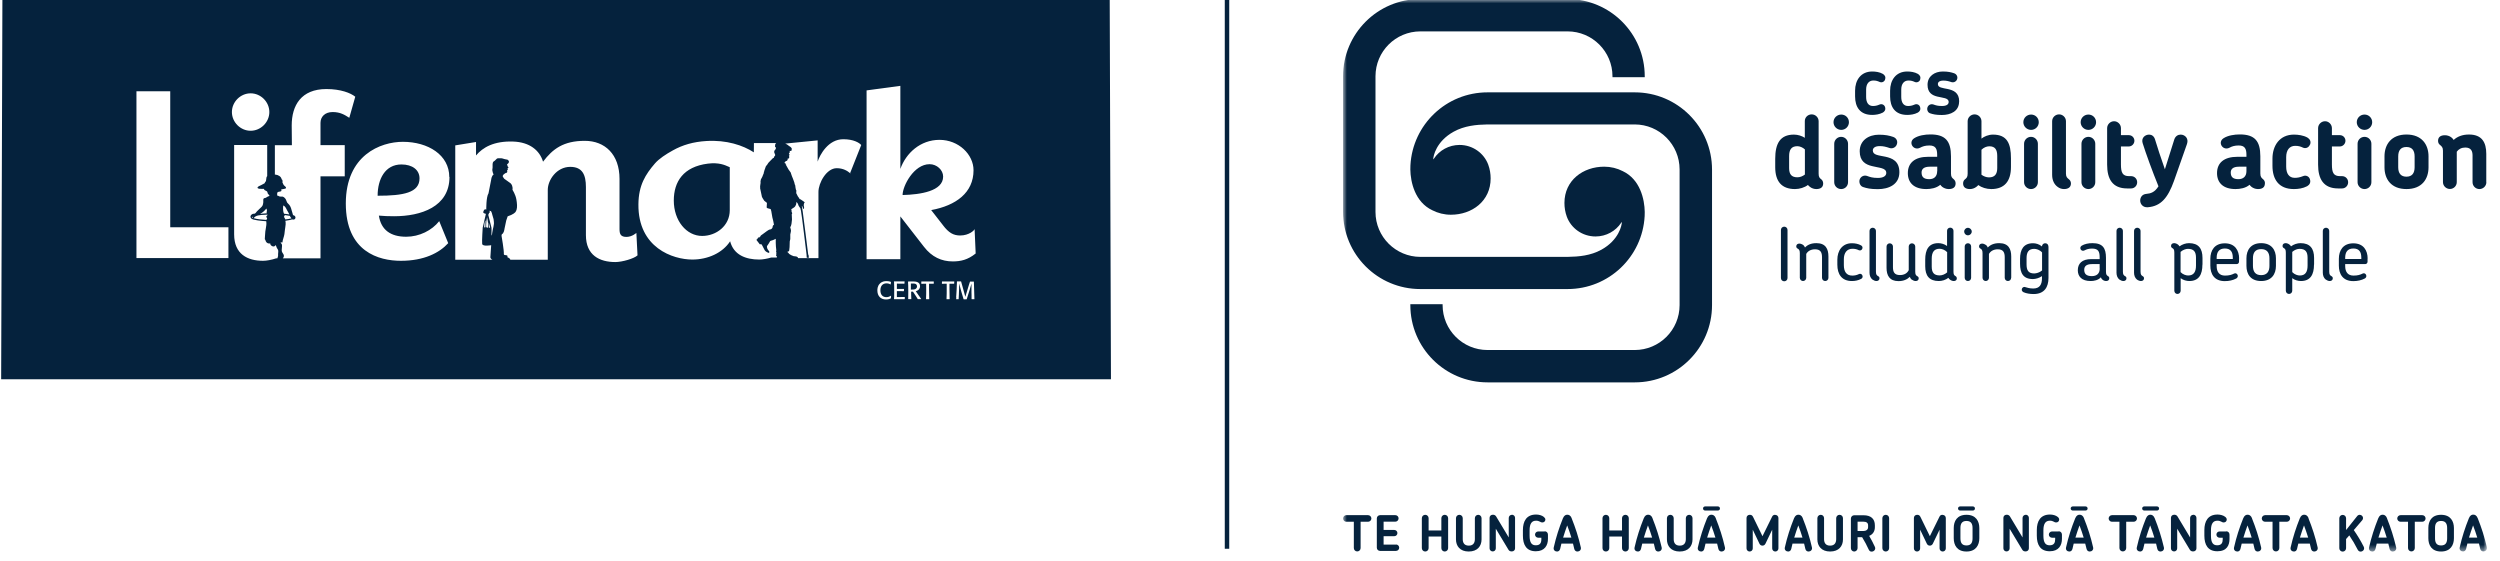
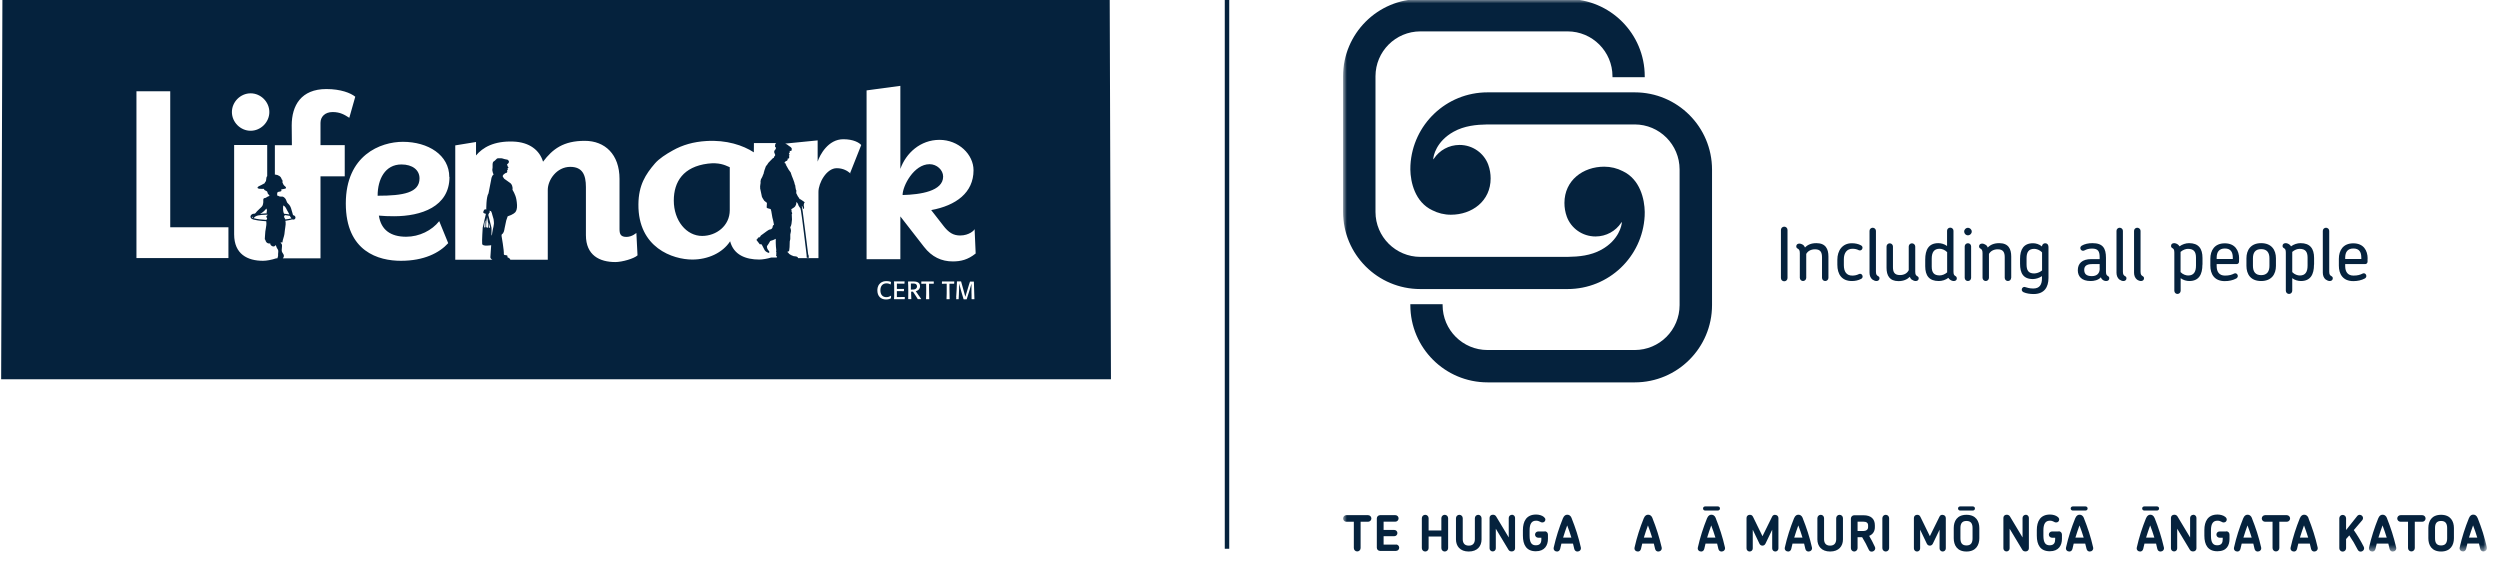
<svg xmlns="http://www.w3.org/2000/svg" width="374" height="84" viewBox="0 0 374 84" fill="none">
  <g clip-path="url(#clip0_4416_22603)">
    <mask id="mask0_4416_22603" style="mask-type:luminance" maskUnits="userSpaceOnUse" x="200" y="-1" width="184" height="87">
      <path d="M383.453 -0.145H200.933V85.362H383.453V-0.145Z" fill="white" />
    </mask>
    <g mask="url(#mask0_4416_22603)">
      <path d="M256.12 45.643C256.12 52.03 250.947 57.203 244.56 57.203H222.547C216.16 57.203 210.987 52.03 210.987 45.643V45.51H215.813V45.643C215.813 49.363 218.827 52.363 222.533 52.363H244.547C248.267 52.363 251.267 49.35 251.267 45.643V25.35C251.267 21.63 248.253 18.616 244.547 18.616H222.533C220.84 18.643 219.08 18.816 217.48 19.696C214.84 21.15 214.413 23.376 214.413 23.816C214.413 23.87 214.453 23.816 214.52 23.723C215.333 22.496 216.747 21.683 218.347 21.683C220.32 21.683 222 22.91 222.64 24.63C222.893 25.323 223 26.016 223 26.696C223 30.083 220.213 32.123 217.053 32.123C216.053 32.123 215.107 31.883 214.28 31.456C211.667 30.23 211.013 27.23 210.987 25.35C210.987 25.136 210.987 24.923 211 24.723C211.333 18.643 216.36 13.816 222.533 13.816H244.56C250.947 13.816 256.12 18.99 256.12 25.376V45.67V45.643Z" fill="#05223D" />
      <path d="M200.92 11.415C200.92 5.029 206.093 -0.145 212.48 -0.145H234.493C240.88 -0.145 246.053 5.029 246.053 11.415V11.549H241.227V11.415C241.227 7.709 238.213 4.695 234.507 4.695H212.493C208.773 4.695 205.773 7.709 205.773 11.415V31.709C205.773 35.415 208.787 38.429 212.493 38.429H234.507C236.2 38.402 237.96 38.242 239.56 37.362C242.2 35.909 242.627 33.682 242.627 33.242C242.627 33.189 242.573 33.242 242.52 33.336C241.707 34.562 240.293 35.375 238.693 35.375C236.72 35.375 235.04 34.149 234.4 32.429C234.147 31.735 234.04 31.042 234.04 30.362C234.04 26.975 236.827 24.936 239.987 24.936C240.987 24.936 241.933 25.175 242.76 25.602C245.373 26.829 246.027 29.829 246.053 31.709C246.053 31.922 246.053 32.136 246.04 32.336C245.707 38.416 240.68 43.242 234.507 43.242H212.48C206.093 43.242 200.92 38.069 200.92 31.682V11.389V11.415Z" fill="#05223D" />
      <path d="M348.987 41.628C348.987 41.908 348.773 42.042 348.52 42.042C348.347 42.042 348.107 41.948 347.92 41.815C347.64 41.588 347.493 41.215 347.493 40.801V34.535C347.493 34.268 347.72 34.068 347.973 34.068C348.227 34.068 348.453 34.282 348.453 34.535V40.628C348.453 41.081 348.573 41.202 348.8 41.322C348.92 41.388 348.987 41.495 348.987 41.642M345.213 39.735V38.548C345.213 37.668 344.893 37.228 344.013 37.228C343.68 37.228 343.267 37.375 342.92 37.682V40.708C343.267 41.068 343.72 41.215 344.053 41.215C344.88 41.215 345.213 40.681 345.213 39.735ZM346.173 39.588C346.173 41.055 345.653 42.042 344.213 42.042C343.8 42.042 343.293 41.908 342.92 41.615V43.495C342.92 43.775 342.693 43.975 342.44 43.975C342.187 43.975 341.96 43.775 341.96 43.495V37.801C341.96 37.348 341.867 37.228 341.653 37.108C341.533 37.041 341.467 36.935 341.467 36.788C341.467 36.508 341.68 36.375 341.933 36.375C342.107 36.375 342.347 36.455 342.52 36.602C342.613 36.682 342.68 36.748 342.733 36.855C343.147 36.548 343.667 36.375 344.16 36.375C345.573 36.375 346.187 37.175 346.187 38.588V39.588H346.173ZM339.507 39.775V38.642C339.507 37.801 339.147 37.268 338.267 37.268C337.387 37.268 337.04 37.801 337.04 38.642V39.775C337.04 40.628 337.4 41.161 338.267 41.161C339.133 41.161 339.507 40.628 339.507 39.775ZM340.48 39.775C340.48 41.015 339.827 42.042 338.267 42.042C336.707 42.042 336.067 41.028 336.067 39.775V38.642C336.067 37.401 336.72 36.375 338.267 36.375C339.813 36.375 340.48 37.388 340.48 38.642V39.775ZM334.027 38.748V38.562C334.027 37.708 333.72 37.175 332.84 37.175C331.96 37.175 331.613 37.721 331.613 38.562V38.748H334.027ZM334.96 38.682V39.135C334.96 39.361 334.8 39.508 334.6 39.508H331.613V39.801C331.613 40.668 332 41.228 332.853 41.228C333.48 41.228 333.867 41.108 334.227 40.922C334.427 40.815 334.667 40.922 334.747 41.135C334.827 41.335 334.747 41.535 334.56 41.655C334.04 41.935 333.453 42.055 332.827 42.055C331.253 42.055 330.667 40.988 330.667 39.735V38.721C330.667 37.468 331.293 36.401 332.827 36.401C334.36 36.401 334.973 37.468 334.973 38.695M328.52 39.735V38.548C328.52 37.668 328.2 37.228 327.32 37.228C326.987 37.228 326.573 37.375 326.213 37.682V40.708C326.56 41.068 327.027 41.215 327.347 41.215C328.173 41.215 328.52 40.681 328.52 39.735ZM329.48 39.588C329.48 41.055 328.96 42.042 327.52 42.042C327.107 42.042 326.6 41.908 326.227 41.615V43.495C326.227 43.775 326 43.975 325.747 43.975C325.493 43.975 325.28 43.775 325.28 43.495V37.801C325.28 37.348 325.187 37.228 324.973 37.108C324.853 37.041 324.787 36.935 324.787 36.788C324.787 36.508 325 36.375 325.253 36.375C325.427 36.375 325.667 36.455 325.84 36.602C325.933 36.682 325.987 36.748 326.053 36.855C326.467 36.548 327 36.375 327.48 36.375C328.893 36.375 329.493 37.175 329.493 38.588V39.588H329.48ZM320.747 41.628C320.747 41.908 320.533 42.042 320.28 42.042C320.107 42.042 319.853 41.948 319.68 41.815C319.4 41.588 319.253 41.215 319.253 40.801V34.535C319.253 34.268 319.48 34.068 319.733 34.068C319.987 34.068 320.227 34.282 320.227 34.535V40.628C320.227 41.081 320.347 41.202 320.56 41.322C320.68 41.388 320.747 41.495 320.747 41.642M318.12 41.628C318.12 41.908 317.907 42.042 317.653 42.042C317.48 42.042 317.24 41.948 317.053 41.815C316.773 41.588 316.627 41.215 316.627 40.801V34.535C316.627 34.268 316.853 34.068 317.107 34.068C317.36 34.068 317.587 34.282 317.587 34.535V40.628C317.587 41.081 317.707 41.202 317.933 41.322C318.053 41.388 318.12 41.495 318.12 41.642M314.107 40.148V39.508H312.96C312.04 39.508 311.8 39.908 311.8 40.362C311.8 40.908 312.053 41.308 312.933 41.308C313.667 41.308 314.12 40.935 314.12 40.161M315.547 41.628C315.547 41.908 315.347 42.042 315.08 42.042C314.867 42.042 314.64 41.948 314.507 41.815C314.4 41.721 314.333 41.615 314.293 41.481C313.88 41.935 313.24 42.042 312.76 42.042C311.4 42.042 310.84 41.335 310.84 40.428C310.84 39.428 311.467 38.762 312.853 38.762H314.107V38.495C314.107 37.615 313.893 37.188 312.973 37.188C312.453 37.188 312.133 37.308 311.853 37.455C311.36 37.722 310.96 37.068 311.413 36.762C311.853 36.495 312.413 36.375 313.027 36.375C314.587 36.375 315.053 37.135 315.053 38.575V40.615C315.053 41.055 315.147 41.188 315.36 41.308C315.48 41.375 315.547 41.481 315.547 41.628ZM305.493 37.762C305.12 37.362 304.64 37.228 304.32 37.228C303.493 37.228 303.173 37.722 303.173 38.615V39.562C303.173 40.441 303.453 40.908 304.307 40.908C304.627 40.908 305.133 40.775 305.493 40.455V37.775V37.762ZM306.453 36.868V41.575C306.453 42.948 305.84 43.988 304.227 43.988C303.707 43.988 303.16 43.908 302.733 43.721C302.573 43.642 302.453 43.508 302.453 43.335C302.453 43.095 302.667 42.882 302.92 42.935C303.253 43.015 303.547 43.161 304.173 43.161C305.133 43.161 305.48 42.575 305.48 41.615V41.308C305.053 41.602 304.52 41.748 304.12 41.748C302.68 41.748 302.2 40.868 302.2 39.455V38.735C302.2 37.335 302.72 36.388 304.147 36.388C304.56 36.388 305.053 36.522 305.48 36.868C305.48 36.602 305.693 36.388 305.96 36.388C306.253 36.388 306.44 36.602 306.44 36.868M300.867 41.562C300.867 41.828 300.653 42.042 300.387 42.042C300.12 42.042 299.907 41.828 299.907 41.562V38.481C299.907 37.788 299.707 37.295 298.867 37.295C298.253 37.295 297.787 37.562 297.547 37.988V41.562C297.547 41.828 297.32 42.042 297.067 42.042C296.813 42.042 296.587 41.828 296.587 41.562V37.868C296.587 37.428 296.467 37.295 296.253 37.175C296.133 37.108 296.067 37.002 296.067 36.855C296.067 36.575 296.28 36.441 296.533 36.441C296.707 36.441 296.947 36.535 297.133 36.668C297.24 36.775 297.32 36.895 297.373 37.028C297.76 36.615 298.32 36.375 299.08 36.375C300.467 36.375 300.88 37.242 300.88 38.375V41.548L300.867 41.562ZM294.88 41.562C294.88 41.828 294.667 42.042 294.4 42.042C294.133 42.042 293.92 41.828 293.92 41.562V36.868C293.92 36.602 294.133 36.388 294.4 36.388C294.68 36.388 294.88 36.602 294.88 36.868V41.562ZM294.973 34.642C294.973 34.948 294.72 35.202 294.4 35.202C294.08 35.202 293.84 34.948 293.84 34.642C293.84 34.335 294.093 34.081 294.4 34.081C294.707 34.081 294.973 34.335 294.973 34.642ZM291.293 40.748V37.721C290.947 37.361 290.48 37.215 290.16 37.215C289.333 37.215 288.987 37.748 288.987 38.695V39.882C288.987 40.761 289.307 41.202 290.173 41.202C290.52 41.202 290.947 41.055 291.293 40.748ZM292.747 41.628C292.747 41.908 292.547 42.042 292.28 42.042C292.107 42.042 291.867 41.962 291.693 41.815C291.6 41.748 291.533 41.668 291.48 41.562C291.067 41.882 290.533 42.042 290.04 42.042C288.613 42.042 288.013 41.242 288.013 39.828V38.828C288.013 37.361 288.533 36.375 289.973 36.375C290.4 36.375 290.893 36.508 291.28 36.802V34.522C291.28 34.255 291.493 34.055 291.76 34.055C292.027 34.055 292.24 34.268 292.24 34.522V40.615C292.24 41.068 292.333 41.188 292.547 41.308C292.667 41.375 292.733 41.481 292.733 41.628M287.04 41.628C287.04 41.908 286.84 42.042 286.573 42.042C286.4 42.042 286.16 41.948 285.973 41.815C285.84 41.708 285.76 41.548 285.707 41.415C285.32 41.801 284.773 42.055 284.013 42.055C282.667 42.055 282.227 41.202 282.227 40.068V36.882C282.227 36.615 282.44 36.401 282.707 36.401C282.973 36.401 283.187 36.615 283.187 36.882V39.975C283.187 40.681 283.4 41.148 284.227 41.148C284.893 41.148 285.32 40.868 285.547 40.415V36.882C285.547 36.615 285.76 36.401 286.027 36.401C286.293 36.401 286.52 36.615 286.52 36.882V40.642C286.52 41.095 286.64 41.215 286.853 41.335C286.973 41.401 287.04 41.508 287.04 41.655M281.173 41.628C281.173 41.908 280.96 42.042 280.707 42.042C280.533 42.042 280.293 41.948 280.107 41.815C279.827 41.588 279.68 41.215 279.68 40.801V34.535C279.68 34.268 279.907 34.068 280.16 34.068C280.413 34.068 280.64 34.282 280.64 34.535V40.628C280.64 41.081 280.76 41.202 280.987 41.322C281.107 41.388 281.173 41.495 281.173 41.642M278.613 41.202C278.707 41.428 278.613 41.628 278.427 41.721C277.973 41.962 277.493 42.042 277.04 42.042C275.52 42.042 274.867 41.015 274.867 39.615V38.855C274.867 37.508 275.6 36.388 277.04 36.388C277.507 36.388 278.013 36.481 278.413 36.708C278.613 36.815 278.693 37.028 278.587 37.242C278.493 37.441 278.28 37.522 278.067 37.428C277.787 37.282 277.493 37.215 277.12 37.215C276.293 37.215 275.84 37.842 275.84 38.775V39.668C275.84 40.642 276.24 41.228 277.093 41.228C277.427 41.228 277.747 41.175 278.093 41.002C278.307 40.895 278.533 41.002 278.613 41.202ZM273.533 41.562C273.533 41.828 273.32 42.042 273.053 42.042C272.787 42.042 272.573 41.828 272.573 41.562V38.481C272.573 37.788 272.373 37.295 271.533 37.295C270.907 37.295 270.453 37.562 270.213 37.988V41.562C270.213 41.828 269.987 42.042 269.733 42.042C269.48 42.042 269.253 41.828 269.253 41.562V37.868C269.253 37.428 269.133 37.295 268.907 37.175C268.787 37.108 268.72 37.002 268.72 36.855C268.72 36.575 268.933 36.441 269.187 36.441C269.36 36.441 269.613 36.535 269.787 36.668C269.893 36.775 269.973 36.895 270.027 37.028C270.413 36.615 270.96 36.375 271.733 36.375C273.12 36.375 273.533 37.242 273.533 38.375V41.548V41.562ZM267.413 41.588C267.413 41.868 267.2 42.081 266.92 42.081C266.64 42.081 266.427 41.868 266.427 41.588V34.401C266.427 34.135 266.64 33.908 266.92 33.908C267.2 33.908 267.413 34.135 267.413 34.401V41.588ZM354.187 38.682V39.135C354.187 39.361 354.027 39.508 353.827 39.508H350.84V39.801C350.84 40.668 351.227 41.228 352.08 41.228C352.707 41.228 353.093 41.108 353.453 40.922C353.667 40.815 353.893 40.922 353.973 41.135C354.053 41.335 353.987 41.535 353.787 41.655C353.267 41.935 352.68 42.055 352.053 42.055C350.48 42.055 349.893 40.988 349.893 39.735V38.721C349.893 37.468 350.52 36.401 352.053 36.401C353.587 36.401 354.2 37.468 354.2 38.695M353.253 38.748V38.562C353.253 37.708 352.947 37.175 352.067 37.175C351.187 37.175 350.84 37.721 350.84 38.562V38.748H353.253Z" fill="#05223D" />
-       <path d="M287.267 11.897C287.133 12.257 286.747 12.404 286.44 12.257C286.173 12.137 285.92 12.044 285.507 12.044C284.84 12.044 284.427 12.551 284.427 13.391V14.511C284.427 15.337 284.773 15.857 285.44 15.857C285.733 15.857 286.04 15.817 286.427 15.644C286.747 15.497 287.133 15.644 287.24 16.004C287.373 16.404 287.187 16.684 286.907 16.844C286.4 17.111 285.827 17.191 285.32 17.191C283.507 17.191 282.76 16.017 282.76 14.417V13.564C282.76 11.991 283.627 10.697 285.32 10.697C285.827 10.697 286.44 10.777 286.92 11.057C287.2 11.231 287.387 11.511 287.24 11.897M282.013 11.897C281.88 12.257 281.507 12.404 281.187 12.257C280.92 12.137 280.667 12.044 280.253 12.044C279.587 12.044 279.173 12.551 279.173 13.391V14.511C279.173 15.337 279.52 15.857 280.187 15.857C280.48 15.857 280.787 15.817 281.173 15.644C281.493 15.497 281.88 15.644 282 16.004C282.133 16.404 281.947 16.684 281.667 16.844C281.147 17.111 280.587 17.191 280.08 17.191C278.267 17.191 277.52 16.017 277.52 14.417V13.564C277.52 11.991 278.387 10.697 280.08 10.697C280.587 10.697 281.2 10.777 281.68 11.057C281.96 11.231 282.147 11.511 282 11.897M293.08 15.191C293.08 16.644 291.813 17.204 290.507 17.204C289.64 17.204 289.173 17.097 288.747 16.951C288.387 16.831 288.24 16.417 288.347 16.071C288.48 15.671 288.893 15.511 289.24 15.631C289.613 15.764 289.893 15.857 290.533 15.857C291.173 15.857 291.52 15.631 291.52 15.257C291.52 14.631 290.64 14.657 289.813 14.444C289.067 14.257 288.36 13.884 288.36 12.684C288.36 11.391 289.427 10.697 290.64 10.697C291.427 10.697 291.88 10.804 292.347 10.964C292.72 11.097 292.907 11.484 292.787 11.831C292.68 12.191 292.293 12.391 291.933 12.284C291.467 12.124 291.147 12.057 290.733 12.057C290.147 12.057 289.907 12.284 289.907 12.577C289.907 13.124 290.6 13.151 291.413 13.324C292.227 13.511 293.093 13.844 293.093 15.177M361.227 25.017V23.404C361.227 22.497 360.84 21.991 360 21.991C359.16 21.991 358.773 22.497 358.773 23.404V25.017C358.773 25.924 359.173 26.431 360 26.431C360.827 26.431 361.227 25.924 361.227 25.017ZM363.307 25.017C363.307 26.817 362.293 28.284 360.013 28.284C357.733 28.284 356.72 26.817 356.72 25.017V23.391C356.72 21.617 357.733 20.124 360.013 20.124C362.293 20.124 363.307 21.617 363.307 23.391V25.017ZM354.76 27.257C354.76 27.831 354.293 28.284 353.733 28.284C353.173 28.284 352.693 27.831 352.693 27.257V21.511C352.693 20.937 353.147 20.471 353.733 20.471C354.32 20.471 354.76 20.951 354.76 21.511V27.257ZM351.28 27.271C351.28 27.777 350.88 28.191 350.373 28.191H349.787C347.587 28.191 346.787 26.764 346.787 24.631V19.177C346.787 18.604 347.267 18.137 347.827 18.137C348.387 18.137 348.853 18.617 348.853 19.177V20.217H350.04C350.52 20.217 350.88 20.604 350.88 21.057C350.88 21.511 350.507 21.911 350.04 21.911H348.853V24.591C348.853 25.831 349.093 26.351 350.08 26.351H350.373C350.88 26.351 351.28 26.751 351.28 27.257M345.56 21.644C345.387 22.084 344.92 22.271 344.52 22.084C344.187 21.924 343.867 21.817 343.36 21.817C342.52 21.817 342.013 22.444 342.013 23.511V24.924C342.013 25.964 342.44 26.604 343.293 26.604C343.653 26.604 344.04 26.551 344.533 26.351C344.933 26.164 345.427 26.364 345.56 26.804C345.733 27.311 345.493 27.657 345.147 27.857C344.507 28.191 343.8 28.284 343.16 28.284C340.893 28.284 339.96 26.817 339.96 24.804V23.737C339.96 21.764 341.053 20.137 343.173 20.137C343.8 20.137 344.587 20.244 345.187 20.577C345.533 20.791 345.773 21.137 345.587 21.631M336.067 25.617V24.937H334.947C334.04 24.937 333.72 25.311 333.72 25.804C333.72 26.484 334.067 26.804 334.867 26.804C335.573 26.804 336.067 26.417 336.067 25.604M338.827 27.444C338.827 28.044 338.413 28.284 337.787 28.284C337.373 28.284 337.04 28.111 336.84 27.964C336.72 27.871 336.627 27.764 336.533 27.644C335.947 28.151 335.107 28.284 334.427 28.284C332.587 28.284 331.667 27.337 331.667 25.897C331.667 24.351 332.733 23.457 334.707 23.457H336.067V23.164C336.067 22.271 335.84 21.764 334.907 21.764C334.267 21.764 333.867 21.911 333.533 22.097C332.52 22.617 331.707 21.284 332.64 20.684C333.293 20.257 334.267 20.111 335.08 20.111C337.307 20.111 338.147 21.097 338.147 23.391V25.951C338.147 26.471 338.32 26.604 338.547 26.804C338.707 26.937 338.84 27.124 338.84 27.417M327.173 21.537L325.227 27.071C324.32 29.591 323.28 30.844 321.32 31.004C320.587 31.071 320.173 30.524 320.173 30.004C320.173 29.524 320.467 29.057 321.093 29.004C321.72 28.951 322.333 28.791 322.907 27.871C322 25.644 321.013 22.937 320.533 21.391C320.307 20.617 320.92 20.137 321.507 20.137C321.893 20.137 322.24 20.364 322.387 20.844C322.733 21.964 323.253 23.617 323.867 25.324L325.28 20.844C325.453 20.351 325.84 20.137 326.227 20.137C326.867 20.137 327.467 20.711 327.173 21.537ZM319.72 27.271C319.72 27.777 319.32 28.191 318.813 28.191H318.227C316.013 28.191 315.227 26.764 315.227 24.631V19.177C315.227 18.604 315.707 18.137 316.267 18.137C316.827 18.137 317.293 18.617 317.293 19.177V20.217H318.467C318.947 20.217 319.307 20.604 319.307 21.057C319.307 21.511 318.933 21.911 318.467 21.911H317.293V24.591C317.293 25.831 317.533 26.351 318.52 26.351H318.813C319.32 26.351 319.72 26.751 319.72 27.257M313.453 27.257C313.453 27.831 312.987 28.284 312.427 28.284C311.867 28.284 311.387 27.831 311.387 27.257V21.511C311.387 20.937 311.853 20.471 312.427 20.471C313 20.471 313.453 20.951 313.453 21.511V27.257ZM309.813 27.444C309.813 28.044 309.36 28.284 308.773 28.284C308.453 28.284 308.093 28.177 307.813 27.951C307.347 27.617 307 27.017 307 26.164V18.137C307 17.564 307.48 17.111 308.04 17.111C308.6 17.111 309.067 17.577 309.067 18.137V25.977C309.067 26.497 309.28 26.631 309.52 26.831C309.667 26.951 309.813 27.151 309.813 27.444ZM304.867 27.257C304.867 27.831 304.4 28.284 303.84 28.284C303.28 28.284 302.8 27.831 302.8 27.257V21.511C302.8 20.937 303.267 20.471 303.84 20.471C304.413 20.471 304.867 20.951 304.867 21.511V27.257ZM298.787 25.151V23.337C298.787 22.404 298.48 21.884 297.6 21.884C297.187 21.884 296.747 22.084 296.427 22.404V26.137C296.747 26.377 297.16 26.537 297.547 26.537C298.413 26.537 298.787 26.057 298.787 25.137M300.84 24.977C300.84 27.084 299.893 28.284 297.893 28.284C297.187 28.284 296.453 28.057 295.947 27.684C295.867 27.791 295.773 27.871 295.667 27.951C295.373 28.177 295.027 28.284 294.707 28.284C294.107 28.284 293.68 28.044 293.68 27.444C293.68 27.151 293.8 26.951 293.96 26.831C294.2 26.631 294.36 26.497 294.36 25.977V18.137C294.36 17.564 294.84 17.111 295.4 17.111C295.96 17.111 296.427 17.577 296.427 18.137V20.737C296.827 20.417 297.467 20.137 298.147 20.137C300.24 20.137 300.84 21.431 300.84 23.684V24.991V24.977ZM289.813 25.617V24.937H288.693C287.787 24.937 287.467 25.311 287.467 25.804C287.467 26.484 287.813 26.804 288.613 26.804C289.32 26.804 289.8 26.417 289.8 25.604M292.56 27.444C292.56 28.044 292.147 28.284 291.52 28.284C291.107 28.284 290.773 28.111 290.573 27.964C290.453 27.871 290.36 27.764 290.267 27.644C289.68 28.151 288.84 28.284 288.173 28.284C286.333 28.284 285.413 27.337 285.413 25.897C285.413 24.351 286.48 23.457 288.44 23.457H289.8V23.164C289.8 22.271 289.573 21.764 288.64 21.764C288 21.764 287.6 21.911 287.253 22.097C286.24 22.617 285.427 21.284 286.36 20.684C287.013 20.257 287.987 20.111 288.8 20.111C291.027 20.111 291.867 21.097 291.867 23.391V25.951C291.867 26.471 292.027 26.604 292.267 26.804C292.413 26.937 292.56 27.124 292.56 27.417M284.147 25.764C284.147 27.591 282.573 28.297 280.92 28.297C279.827 28.297 279.253 28.164 278.707 27.977C278.267 27.831 278.08 27.297 278.2 26.871C278.373 26.364 278.893 26.164 279.32 26.324C279.787 26.497 280.147 26.617 280.947 26.617C281.747 26.617 282.187 26.324 282.187 25.871C282.187 25.084 281.08 25.124 280.04 24.844C279.107 24.617 278.213 24.137 278.213 22.631C278.213 21.004 279.547 20.151 281.08 20.151C282.067 20.151 282.64 20.284 283.227 20.484C283.707 20.657 283.933 21.124 283.773 21.577C283.64 22.017 283.16 22.284 282.707 22.151C282.12 21.951 281.733 21.857 281.213 21.857C280.48 21.857 280.173 22.151 280.173 22.511C280.173 23.204 281.04 23.231 282.053 23.444C283.08 23.671 284.147 24.097 284.147 25.777M276.467 27.257C276.467 27.831 276.013 28.284 275.44 28.284C274.867 28.284 274.4 27.831 274.4 27.257V21.511C274.4 20.937 274.867 20.471 275.44 20.471C276.013 20.471 276.467 20.951 276.467 21.511V27.257ZM270.013 26.124V22.351C269.693 22.057 269.253 21.871 268.88 21.871C267.987 21.871 267.653 22.404 267.653 23.351V25.151C267.653 26.071 268.013 26.524 268.893 26.524C269.267 26.524 269.667 26.377 270.013 26.111M272.747 27.444C272.747 28.044 272.32 28.284 271.72 28.284C271.4 28.284 271.04 28.177 270.76 27.951C270.653 27.871 270.56 27.777 270.467 27.671C269.96 28.057 269.213 28.284 268.533 28.284C266.533 28.284 265.573 27.137 265.573 25.004V23.764C265.573 21.511 266.28 20.137 268.373 20.137C268.973 20.137 269.573 20.337 270 20.617V18.137C269.987 17.564 270.453 17.111 271.027 17.111C271.6 17.111 272.067 17.577 272.067 18.137V25.977C272.067 26.497 272.213 26.631 272.467 26.831C272.613 26.951 272.747 27.151 272.747 27.444ZM371.96 27.257C371.96 27.831 371.48 28.284 370.92 28.284C370.36 28.284 369.893 27.831 369.893 27.257V23.271C369.893 22.644 369.707 22.071 368.8 22.071C368.253 22.071 367.8 22.311 367.533 22.697V27.244C367.533 27.817 367.067 28.271 366.507 28.271C365.947 28.271 365.467 27.817 365.467 27.244V22.537C365.467 22.017 365.253 21.884 365.013 21.671C364.853 21.551 364.733 21.351 364.733 21.071C364.733 20.471 365.16 20.231 365.76 20.231C366.08 20.231 366.453 20.337 366.72 20.551C366.853 20.657 366.987 20.791 367.067 20.937C367.613 20.431 368.373 20.124 369.36 20.124C371.307 20.124 371.947 21.311 371.947 23.017V27.244L371.96 27.257ZM313.573 18.284C313.573 18.924 313.053 19.431 312.427 19.431C311.8 19.431 311.267 18.924 311.267 18.284C311.267 17.644 311.787 17.137 312.427 17.137C313.067 17.137 313.573 17.644 313.573 18.284ZM305 18.284C305 18.924 304.48 19.431 303.853 19.431C303.227 19.431 302.693 18.924 302.693 18.284C302.693 17.644 303.213 17.137 303.853 17.137C304.493 17.137 305 17.644 305 18.284ZM354.88 18.284C354.88 18.924 354.36 19.431 353.733 19.431C353.107 19.431 352.573 18.924 352.573 18.284C352.573 17.644 353.093 17.137 353.733 17.137C354.373 17.137 354.88 17.644 354.88 18.284ZM276.6 18.284C276.6 18.924 276.08 19.431 275.453 19.431C274.827 19.431 274.293 18.924 274.293 18.284C274.293 17.644 274.813 17.137 275.453 17.137C276.093 17.137 276.6 17.644 276.6 18.284Z" fill="#05223D" />
      <path d="M256.693 77.535C256.52 77.095 256.253 77.002 256.027 77.002C255.8 77.002 255.56 77.095 255.373 77.535C254.813 78.922 254.347 80.349 254 81.895C253.907 82.282 254.2 82.509 254.493 82.509C254.693 82.509 254.893 82.389 254.96 82.109C255.027 81.842 255.08 81.575 255.147 81.322H256.88C256.947 81.575 257.013 81.842 257.067 82.109C257.133 82.389 257.333 82.509 257.547 82.509C257.84 82.509 258.133 82.269 258.053 81.895C257.707 80.349 257.24 78.935 256.68 77.535M255.387 80.429C255.573 79.802 255.787 79.202 256 78.602C256.227 79.202 256.44 79.802 256.627 80.429H255.387Z" fill="#05223D" />
      <path d="M275.2 77.014C274.92 77.014 274.693 77.24 274.693 77.52V80.654C274.693 81.107 274.52 81.627 273.787 81.627C273.053 81.627 272.88 81.12 272.88 80.654V77.52C272.88 77.24 272.667 77.014 272.387 77.014C272.107 77.014 271.88 77.24 271.88 77.52V80.694C271.88 81.68 272.48 82.507 273.787 82.507C275.093 82.507 275.707 81.694 275.707 80.694V77.52C275.707 77.24 275.48 77.014 275.2 77.014Z" fill="#05223D" />
      <path d="M269.707 77.535C269.533 77.095 269.267 77.002 269.04 77.002C268.813 77.002 268.573 77.095 268.387 77.535C267.827 78.922 267.36 80.349 267.013 81.895C266.92 82.282 267.227 82.509 267.507 82.509C267.707 82.509 267.907 82.389 267.973 82.109C268.027 81.842 268.093 81.575 268.16 81.322H269.893C269.96 81.575 270.027 81.842 270.08 82.109C270.147 82.389 270.347 82.509 270.56 82.509C270.853 82.509 271.147 82.269 271.067 81.895C270.72 80.349 270.253 78.935 269.693 77.535M268.413 80.429C268.6 79.802 268.813 79.202 269.027 78.602C269.253 79.202 269.467 79.802 269.653 80.429H268.413Z" fill="#05223D" />
      <path d="M265.573 77.014C265.387 77.014 265.213 77.067 265.107 77.294L263.667 80.214L262.253 77.32C262.147 77.107 262.013 77.014 261.76 77.014C261.493 77.014 261.28 77.214 261.28 77.48V82.04C261.28 82.294 261.48 82.507 261.747 82.507C262.013 82.507 262.213 82.307 262.213 82.04V79.24L263.213 81.334C263.307 81.534 263.48 81.627 263.667 81.627C263.853 81.627 264.027 81.52 264.12 81.32L265.12 79.24V82.04C265.12 82.294 265.32 82.507 265.587 82.507C265.853 82.507 266.053 82.294 266.053 82.04V77.494C266.053 77.24 265.853 77.027 265.573 77.027" fill="#05223D" />
      <path d="M221.147 77.014C220.867 77.014 220.64 77.24 220.64 77.52V80.654C220.64 81.107 220.467 81.627 219.733 81.627C219 81.627 218.827 81.12 218.827 80.654V77.52C218.827 77.24 218.6 77.014 218.32 77.014C218.04 77.014 217.813 77.24 217.813 77.52V80.694C217.813 81.68 218.413 82.507 219.72 82.507C221.027 82.507 221.64 81.694 221.64 80.694V77.52C221.64 77.24 221.413 77.014 221.133 77.014" fill="#05223D" />
      <path d="M247.227 77.535C247.053 77.095 246.787 77.002 246.56 77.002C246.333 77.002 246.093 77.095 245.907 77.535C245.347 78.922 244.88 80.349 244.533 81.895C244.44 82.282 244.733 82.509 245.027 82.509C245.227 82.509 245.427 82.389 245.493 82.109C245.547 81.842 245.613 81.575 245.68 81.322H247.413C247.48 81.575 247.547 81.842 247.6 82.109C247.667 82.389 247.867 82.509 248.08 82.509C248.373 82.509 248.667 82.269 248.587 81.895C248.227 80.349 247.773 78.935 247.213 77.535M245.92 80.429C246.107 79.802 246.32 79.202 246.533 78.602C246.76 79.202 246.973 79.802 247.16 80.429H245.92Z" fill="#05223D" />
      <path d="M208.84 81.468H206.987V80.215H208.587C208.84 80.215 209.053 80.015 209.053 79.748C209.053 79.482 208.84 79.282 208.587 79.282H206.987V78.042H208.747C209.013 78.042 209.227 77.815 209.227 77.548C209.227 77.282 209.013 77.068 208.747 77.068H206.453C206.187 77.068 205.973 77.295 205.973 77.548V81.935C205.973 82.202 206.187 82.415 206.453 82.415H208.84C209.107 82.415 209.32 82.202 209.32 81.935C209.32 81.668 209.107 81.455 208.84 81.455" fill="#05223D" />
      <path d="M204.667 77.068H201.413C201.147 77.068 200.92 77.295 200.92 77.562C200.92 77.828 201.147 78.055 201.413 78.055H202.533V81.988C202.533 82.268 202.76 82.495 203.04 82.495C203.32 82.495 203.547 82.268 203.547 81.988V78.055H204.667C204.933 78.055 205.16 77.828 205.16 77.562C205.16 77.295 204.933 77.068 204.667 77.068Z" fill="#05223D" />
      <path d="M216.133 77.014C215.853 77.014 215.627 77.24 215.627 77.52V79.36H213.72V77.52C213.72 77.24 213.493 77.014 213.213 77.014C212.933 77.014 212.707 77.24 212.707 77.52V82C212.707 82.28 212.933 82.507 213.213 82.507C213.493 82.507 213.72 82.28 213.72 82V80.267H215.627V82C215.627 82.28 215.853 82.507 216.133 82.507C216.413 82.507 216.64 82.28 216.64 82V77.52C216.64 77.24 216.413 77.014 216.133 77.014Z" fill="#05223D" />
      <path d="M235.133 77.535C234.96 77.095 234.693 77.002 234.467 77.002C234.24 77.002 234 77.095 233.813 77.535C233.253 78.922 232.787 80.349 232.44 81.895C232.347 82.282 232.64 82.509 232.933 82.509C233.133 82.509 233.333 82.389 233.4 82.109C233.453 81.842 233.52 81.575 233.587 81.322H235.32C235.387 81.575 235.453 81.842 235.507 82.109C235.573 82.389 235.773 82.509 235.987 82.509C236.28 82.509 236.573 82.269 236.493 81.895C236.147 80.349 235.68 78.935 235.12 77.535M233.84 80.429C234.027 79.802 234.24 79.202 234.453 78.602C234.68 79.202 234.893 79.802 235.08 80.429H233.84Z" fill="#05223D" />
-       <path d="M243.16 77.014C242.88 77.014 242.653 77.24 242.653 77.52V79.36H240.747V77.52C240.747 77.24 240.52 77.014 240.24 77.014C239.96 77.014 239.733 77.24 239.733 77.52V82C239.733 82.28 239.947 82.507 240.24 82.507C240.533 82.507 240.747 82.28 240.747 82V80.267H242.653V82C242.653 82.28 242.88 82.507 243.16 82.507C243.44 82.507 243.667 82.28 243.667 82V77.52C243.667 77.24 243.44 77.014 243.16 77.014Z" fill="#05223D" />
      <path d="M231.093 79.508H230.107C229.853 79.508 229.64 79.721 229.64 79.975C229.64 80.228 229.853 80.441 230.107 80.441H230.587V80.668C230.587 81.188 230.413 81.575 229.76 81.575C229.16 81.575 228.827 81.215 228.827 80.135V79.348C228.827 78.321 229.16 77.895 229.8 77.895C230.04 77.895 230.227 77.961 230.373 78.041C230.507 78.121 230.6 78.161 230.72 78.161C231.027 78.161 231.187 77.948 231.187 77.721C231.187 77.588 231.107 77.455 230.96 77.335C230.68 77.095 230.213 76.975 229.8 76.975C228.36 76.975 227.827 77.975 227.827 79.308V80.135C227.827 81.521 228.36 82.468 229.76 82.468C231.093 82.468 231.573 81.575 231.573 80.615V79.988C231.573 79.695 231.373 79.481 231.093 79.481" fill="#05223D" />
      <path d="M226.173 77.015C225.92 77.015 225.707 77.229 225.707 77.482V80.402L223.827 77.269C223.72 77.095 223.56 77.002 223.333 77.002C223.027 77.002 222.84 77.215 222.84 77.469V82.029C222.84 82.282 223.04 82.495 223.307 82.495C223.573 82.495 223.773 82.295 223.773 82.029V79.095L225.667 82.242C225.773 82.415 225.933 82.495 226.16 82.495C226.453 82.495 226.653 82.295 226.653 82.029V77.469C226.653 77.215 226.44 77.002 226.187 77.002" fill="#05223D" />
-       <path d="M252.707 77.014C252.427 77.014 252.2 77.24 252.2 77.52V80.654C252.2 81.107 252.027 81.627 251.293 81.627C250.56 81.627 250.387 81.12 250.387 80.654V77.52C250.387 77.24 250.16 77.014 249.88 77.014C249.6 77.014 249.373 77.24 249.373 77.52V80.694C249.373 81.68 249.973 82.507 251.28 82.507C252.587 82.507 253.2 81.694 253.2 80.694V77.52C253.2 77.24 252.973 77.014 252.693 77.014" fill="#05223D" />
      <path d="M352.133 79.294L353.387 77.827C353.573 77.627 353.547 77.307 353.333 77.134C353.24 77.067 353.12 77.014 353.013 77.014C352.88 77.014 352.733 77.08 352.64 77.2L350.973 79.294V77.534C350.973 77.254 350.747 77.027 350.467 77.027C350.187 77.027 349.96 77.254 349.96 77.534V82.014C349.96 82.294 350.187 82.52 350.467 82.52C350.747 82.52 350.973 82.294 350.973 82.014V80.64L351.453 80.094C351.907 80.76 352.333 81.48 352.707 82.227C352.813 82.427 352.973 82.52 353.147 82.52C353.48 82.52 353.813 82.187 353.613 81.787C353.173 80.907 352.667 80.08 352.133 79.307" fill="#05223D" />
      <path d="M342.107 77.068H338.853C338.587 77.068 338.36 77.295 338.36 77.562C338.36 77.828 338.587 78.055 338.853 78.055H339.973V81.988C339.973 82.268 340.2 82.495 340.48 82.495C340.76 82.495 340.987 82.268 340.987 81.988V78.055H342.107C342.373 78.055 342.6 77.828 342.6 77.562C342.6 77.295 342.373 77.068 342.107 77.068Z" fill="#05223D" />
      <path d="M345.373 77.535C345.2 77.095 344.933 77.002 344.707 77.002C344.48 77.002 344.24 77.095 344.053 77.535C343.493 78.922 343.027 80.349 342.68 81.895C342.587 82.282 342.88 82.509 343.173 82.509C343.387 82.509 343.573 82.389 343.64 82.109C343.707 81.842 343.76 81.575 343.827 81.322H345.547C345.613 81.575 345.68 81.842 345.733 82.109C345.8 82.389 346 82.509 346.213 82.509C346.507 82.509 346.8 82.269 346.72 81.895C346.373 80.349 345.907 78.935 345.347 77.535M344.067 80.429C344.253 79.802 344.467 79.202 344.68 78.602C344.907 79.202 345.107 79.802 345.307 80.429H344.067Z" fill="#05223D" />
      <path d="M336.907 77.535C336.733 77.095 336.467 77.002 336.24 77.002C336.013 77.002 335.773 77.095 335.587 77.535C335.027 78.922 334.56 80.349 334.213 81.895C334.12 82.282 334.413 82.509 334.707 82.509C334.907 82.509 335.107 82.389 335.173 82.109C335.227 81.842 335.307 81.575 335.36 81.322H337.093C337.16 81.575 337.227 81.842 337.28 82.109C337.347 82.389 337.547 82.509 337.76 82.509C338.053 82.509 338.347 82.269 338.267 81.895C337.92 80.349 337.453 78.935 336.893 77.535M335.613 80.429C335.8 79.802 336.013 79.202 336.227 78.602C336.453 79.202 336.667 79.802 336.853 80.429H335.613Z" fill="#05223D" />
      <path d="M365.187 77.014C363.747 77.014 363.28 77.987 363.28 79V80.52C363.28 81.534 363.76 82.507 365.187 82.507C366.613 82.507 367.107 81.52 367.107 80.52V79C367.107 77.987 366.613 77.014 365.187 77.014ZM366.093 80.52C366.093 81.147 365.893 81.6 365.187 81.6C364.48 81.6 364.28 81.16 364.28 80.52V79C364.28 78.374 364.48 77.934 365.187 77.934C365.893 77.934 366.093 78.387 366.093 79V80.52Z" fill="#05223D" />
      <path d="M333.027 79.508H332.04C331.773 79.508 331.573 79.721 331.573 79.975C331.573 80.228 331.787 80.441 332.04 80.441H332.52V80.668C332.52 81.188 332.347 81.575 331.693 81.575C331.093 81.575 330.76 81.215 330.76 80.135V79.348C330.76 78.321 331.093 77.895 331.733 77.895C331.973 77.895 332.16 77.961 332.307 78.041C332.44 78.121 332.533 78.161 332.653 78.161C332.96 78.161 333.12 77.948 333.12 77.721C333.12 77.588 333.053 77.455 332.907 77.335C332.627 77.095 332.16 76.975 331.747 76.975C330.307 76.975 329.773 77.975 329.773 79.308V80.135C329.773 81.521 330.307 82.468 331.72 82.468C333.133 82.468 333.533 81.575 333.533 80.615V79.988C333.533 79.695 333.333 79.481 333.053 79.481" fill="#05223D" />
    </g>
    <mask id="mask1_4416_22603" style="mask-type:luminance" maskUnits="userSpaceOnUse" x="200" y="-1" width="173" height="84">
      <path d="M372.053 -0.145H200.933V82.509H372.053V-0.145Z" fill="white" />
    </mask>
    <g mask="url(#mask1_4416_22603)">
      <path d="M357.107 77.535C356.933 77.095 356.667 77.002 356.44 77.002C356.213 77.002 355.973 77.095 355.787 77.535C355.227 78.922 354.76 80.349 354.413 81.895C354.32 82.282 354.613 82.509 354.907 82.509C355.107 82.509 355.307 82.389 355.373 82.109C355.427 81.842 355.493 81.575 355.56 81.322H357.293C357.36 81.575 357.427 81.842 357.48 82.109C357.547 82.389 357.747 82.509 357.96 82.509C358.253 82.509 358.547 82.269 358.467 81.895C358.107 80.349 357.653 78.935 357.093 77.535M355.813 80.429C356 79.802 356.213 79.202 356.427 78.602C356.653 79.202 356.867 79.802 357.053 80.429H355.813Z" fill="#05223D" />
      <path d="M372.04 81.882C371.68 80.335 371.227 78.922 370.667 77.522C370.493 77.082 370.227 76.988 370 76.988C369.773 76.988 369.533 77.082 369.347 77.522C368.787 78.908 368.32 80.335 367.973 81.882C367.88 82.268 368.173 82.495 368.467 82.495C368.667 82.495 368.867 82.375 368.933 82.095C368.987 81.828 369.053 81.562 369.12 81.308H370.853C370.92 81.562 370.987 81.828 371.04 82.095C371.107 82.375 371.307 82.495 371.52 82.495C371.813 82.495 372.107 82.255 372.027 81.882M369.36 80.428C369.547 79.802 369.76 79.202 369.973 78.602C370.2 79.202 370.413 79.802 370.6 80.428H369.36Z" fill="#05223D" />
    </g>
    <mask id="mask2_4416_22603" style="mask-type:luminance" maskUnits="userSpaceOnUse" x="200" y="-1" width="184" height="87">
      <path d="M383.453 -0.145H200.933V85.362H383.453V-0.145Z" fill="white" />
    </mask>
    <g mask="url(#mask2_4416_22603)">
      <path d="M279.64 80.162C280.173 79.949 280.48 79.482 280.48 78.869V78.589C280.48 77.629 279.907 77.082 278.773 77.082H277.387C277.107 77.082 276.893 77.309 276.893 77.589V82.002C276.893 82.282 277.12 82.509 277.387 82.509C277.653 82.509 277.893 82.282 277.893 82.002V80.362H278.573C278.947 80.975 279.28 81.589 279.56 82.215C279.667 82.455 279.827 82.522 280 82.522C280.333 82.522 280.667 82.202 280.48 81.802C280.227 81.255 279.947 80.709 279.627 80.162M279.467 78.869C279.467 79.255 279.147 79.442 278.72 79.442H277.893V78.042H278.76C279.227 78.042 279.467 78.229 279.467 78.589V78.869Z" fill="#05223D" />
      <path d="M362.373 77.068H359.12C358.853 77.068 358.627 77.295 358.627 77.562C358.627 77.828 358.853 78.055 359.12 78.055H360.24V81.988C360.24 82.268 360.467 82.495 360.747 82.495C361.027 82.495 361.253 82.268 361.253 81.988V78.055H362.373C362.64 78.055 362.867 77.828 362.867 77.562C362.867 77.295 362.653 77.068 362.373 77.068Z" fill="#05223D" />
      <path d="M290.613 77.014C290.427 77.014 290.253 77.067 290.147 77.294L288.707 80.214L287.293 77.32C287.187 77.107 287.053 77.014 286.8 77.014C286.533 77.014 286.32 77.214 286.32 77.48V82.04C286.32 82.294 286.52 82.507 286.787 82.507C287.053 82.507 287.253 82.307 287.253 82.04V79.24L288.253 81.334C288.347 81.534 288.52 81.627 288.707 81.627C288.893 81.627 289.067 81.52 289.16 81.32L290.16 79.24V82.04C290.16 82.294 290.36 82.507 290.627 82.507C290.893 82.507 291.093 82.294 291.093 82.04V77.494C291.093 77.24 290.893 77.027 290.613 77.027" fill="#05223D" />
      <path d="M303.04 77.015C302.787 77.015 302.573 77.229 302.573 77.482V80.402L300.693 77.269C300.587 77.095 300.427 77.002 300.2 77.002C299.893 77.002 299.707 77.215 299.707 77.469V82.029C299.707 82.282 299.907 82.495 300.173 82.495C300.44 82.495 300.64 82.295 300.64 82.029V79.095L302.533 82.242C302.64 82.415 302.8 82.495 303.027 82.495C303.32 82.495 303.52 82.295 303.52 82.029V77.469C303.52 77.215 303.307 77.002 303.053 77.002" fill="#05223D" />
      <path d="M294.187 77.014C292.747 77.014 292.28 77.987 292.28 79V80.52C292.28 81.534 292.76 82.507 294.187 82.507C295.613 82.507 296.107 81.52 296.107 80.52V79C296.107 77.987 295.613 77.014 294.187 77.014ZM295.093 80.52C295.093 81.147 294.893 81.6 294.187 81.6C293.48 81.6 293.28 81.16 293.28 80.52V79C293.28 78.374 293.48 77.934 294.187 77.934C294.893 77.934 295.093 78.387 295.093 79V80.52Z" fill="#05223D" />
      <path d="M282.107 77.014C281.827 77.014 281.6 77.24 281.6 77.52V82C281.6 82.28 281.827 82.507 282.107 82.507C282.387 82.507 282.613 82.28 282.613 82V77.52C282.613 77.24 282.387 77.014 282.107 77.014Z" fill="#05223D" />
      <path d="M307.96 79.508H306.973C306.72 79.508 306.507 79.721 306.507 79.975C306.507 80.228 306.72 80.441 306.973 80.441H307.453V80.668C307.453 81.188 307.28 81.575 306.627 81.575C306.027 81.575 305.693 81.215 305.693 80.135V79.348C305.693 78.321 306.027 77.895 306.667 77.895C306.907 77.895 307.093 77.961 307.24 78.041C307.373 78.121 307.467 78.161 307.587 78.161C307.893 78.161 308.053 77.948 308.053 77.721C308.053 77.588 307.987 77.455 307.84 77.335C307.56 77.095 307.093 76.975 306.68 76.975C305.24 76.975 304.707 77.975 304.707 79.308V80.135C304.707 81.521 305.24 82.468 306.653 82.468C307.987 82.468 308.467 81.575 308.467 80.615V79.988C308.467 79.695 308.267 79.481 307.987 79.481" fill="#05223D" />
      <path d="M328.107 77.015C327.853 77.015 327.64 77.229 327.64 77.482V80.402L325.76 77.269C325.653 77.095 325.493 77.002 325.267 77.002C324.96 77.002 324.773 77.215 324.773 77.469V82.029C324.773 82.282 324.973 82.495 325.24 82.495C325.507 82.495 325.707 82.295 325.707 82.029V79.095L327.6 82.242C327.707 82.415 327.867 82.495 328.093 82.495C328.387 82.495 328.587 82.295 328.587 82.029V77.469C328.587 77.215 328.373 77.002 328.12 77.002" fill="#05223D" />
-       <path d="M319.2 77.068H315.947C315.68 77.068 315.453 77.295 315.453 77.562C315.453 77.828 315.68 78.055 315.947 78.055H317.067V81.988C317.067 82.268 317.293 82.495 317.573 82.495C317.853 82.495 318.08 82.268 318.08 81.988V78.055H319.2C319.467 78.055 319.693 77.828 319.693 77.562C319.693 77.295 319.467 77.068 319.2 77.068Z" fill="#05223D" />
      <path d="M322.347 77.535C322.173 77.095 321.907 77.002 321.693 77.002C321.48 77.002 321.227 77.095 321.04 77.535C320.48 78.922 320.013 80.349 319.667 81.895C319.573 82.282 319.88 82.509 320.16 82.509C320.36 82.509 320.56 82.389 320.627 82.109C320.68 81.842 320.747 81.575 320.813 81.322H322.547C322.613 81.575 322.68 81.842 322.733 82.109C322.8 82.389 323 82.509 323.213 82.509C323.507 82.509 323.8 82.269 323.72 81.895C323.36 80.349 322.907 78.935 322.347 77.535ZM321.053 80.429C321.24 79.802 321.453 79.202 321.667 78.602C321.893 79.202 322.107 79.802 322.293 80.429H321.053Z" fill="#05223D" />
      <path d="M311.773 77.535C311.6 77.095 311.333 77.002 311.107 77.002C310.88 77.002 310.64 77.095 310.453 77.535C309.893 78.922 309.427 80.349 309.08 81.895C308.987 82.282 309.28 82.509 309.573 82.509C309.773 82.509 309.973 82.389 310.04 82.109C310.107 81.842 310.173 81.575 310.227 81.322H311.947C312.013 81.575 312.08 81.842 312.147 82.109C312.213 82.389 312.413 82.509 312.627 82.509C312.92 82.509 313.213 82.269 313.133 81.895C312.787 80.349 312.32 78.935 311.76 77.535M310.48 80.429C310.667 79.802 310.88 79.202 311.093 78.602C311.32 79.202 311.533 79.802 311.72 80.429H310.48Z" fill="#05223D" />
      <path d="M255.08 76.375H257C257.173 76.375 257.307 76.242 257.307 76.068C257.307 75.895 257.173 75.762 257 75.762H255.08C254.907 75.762 254.773 75.895 254.773 76.068C254.773 76.242 254.907 76.375 255.08 76.375Z" fill="#05223D" />
      <path d="M293.227 76.375H295.147C295.32 76.375 295.453 76.242 295.453 76.068C295.453 75.895 295.32 75.762 295.147 75.762H293.227C293.053 75.762 292.92 75.895 292.92 76.068C292.92 76.242 293.053 76.375 293.227 76.375Z" fill="#05223D" />
      <path d="M310.08 76.375H312C312.173 76.375 312.307 76.242 312.307 76.068C312.307 75.895 312.173 75.762 312 75.762H310.08C309.907 75.762 309.773 75.895 309.773 76.068C309.773 76.242 309.907 76.375 310.08 76.375Z" fill="#05223D" />
      <path d="M320.773 76.375H322.693C322.867 76.375 323 76.242 323 76.068C323 75.895 322.867 75.762 322.693 75.762H320.773C320.6 75.762 320.467 75.895 320.467 76.068C320.467 76.242 320.6 76.375 320.773 76.375Z" fill="#05223D" />
    </g>
    <path d="M183.56 82.094V-0.146" stroke="#05223D" stroke-width="0.667" />
    <path fill-rule="evenodd" clip-rule="evenodd" d="M0.173 56.735L0.36 -0.145H166.013L166.2 56.735H0.173ZM143.04 44.736C143.053 44.669 143.067 44.576 143.067 44.509L143.04 44.482C143.066 44.191 143.081 43.895 143.096 43.6C143.103 43.449 143.111 43.298 143.12 43.149C143.16 42.482 143.16 42.443 143.16 42.123L143.187 42.096H143.76L143.787 42.123C143.797 42.162 143.807 42.2 143.816 42.236C143.881 42.484 143.93 42.675 144 42.896L144.413 44.402L144.88 42.856C144.922 42.72 144.951 42.62 144.975 42.543C145.033 42.347 145.049 42.292 145.107 42.149V42.123H145.667L145.693 42.149C145.707 42.59 145.72 43.028 145.734 43.466C145.747 43.888 145.76 44.31 145.773 44.736V44.763H145.373L145.347 44.736C145.357 44.406 145.351 44.259 145.342 44.019C145.339 43.948 145.336 43.87 145.333 43.776V43.389V42.416C145.28 42.629 145.227 42.829 145.067 43.349L144.893 43.896C144.86 44 144.831 44.088 144.806 44.165C144.731 44.393 144.686 44.53 144.627 44.749L144.6 44.776H144.173L144.147 44.749C144.139 44.709 144.126 44.67 144.114 44.633C144.106 44.608 144.099 44.584 144.093 44.562C144.064 44.474 143.969 44.154 143.905 43.938C143.883 43.861 143.864 43.797 143.853 43.763L143.707 43.242C143.56 42.709 143.547 42.656 143.493 42.416C143.48 42.789 143.48 42.869 143.48 43.242L143.453 43.909C143.452 43.967 143.45 44.019 143.449 44.066C143.44 44.377 143.436 44.481 143.413 44.736V44.763H143.04V44.736ZM140.907 42.429C140.92 42.296 140.92 42.282 140.92 42.149V42.136V42.109H141.88H142.76V42.136C142.747 42.269 142.747 42.309 142.747 42.416L142.72 42.443H142.04V43.203C142.04 43.828 142.052 44.202 142.06 44.449C142.064 44.57 142.067 44.661 142.067 44.736L142.04 44.763H141.6V44.736C141.627 44.216 141.627 43.696 141.627 43.177V43.176V42.443C141.307 42.456 141.267 42.456 140.933 42.456L140.907 42.429ZM137.827 42.429V42.149V42.136L137.853 42.109H138.813H139.667L139.693 42.136V42.416L139.667 42.443H138.987V43.203C138.987 43.828 138.999 44.202 139.007 44.449C139.01 44.57 139.013 44.661 139.013 44.736L138.987 44.763H138.533V44.736C138.56 44.216 138.56 43.696 138.56 43.176C138.56 42.95 138.555 42.788 138.551 42.659C138.549 42.575 138.547 42.506 138.547 42.443C138.213 42.456 138.173 42.456 137.853 42.456L137.827 42.429ZM136.52 42.416H136.28H136.267V43.322C136.288 43.322 136.309 43.322 136.33 43.323C136.603 43.323 136.879 43.324 137.04 43.176C137.133 43.096 137.187 42.976 137.187 42.856C137.187 42.789 137.173 42.696 137.12 42.602C137 42.416 136.8 42.416 136.52 42.416ZM135.88 43.642C135.88 42.816 135.867 42.522 135.84 42.149L135.867 42.136L135.893 42.109H135.987H136.36H136.587H136.587C136.8 42.109 136.987 42.109 137.173 42.176C137.453 42.269 137.64 42.469 137.64 42.829C137.64 43.122 137.48 43.429 137 43.562C137.053 43.642 137.347 44.069 137.413 44.162C137.51 44.291 137.563 44.368 137.691 44.552C137.722 44.597 137.758 44.649 137.8 44.709V44.749H137.573H137.333H137.307C137.28 44.722 137.267 44.696 137.253 44.669C137.177 44.535 137.094 44.409 137.009 44.279C136.975 44.227 136.941 44.175 136.907 44.123C136.805 43.972 136.746 43.882 136.703 43.816C136.652 43.737 136.625 43.695 136.573 43.629H136.307V43.629C136.307 43.83 136.307 44.403 136.333 44.722L136.307 44.749H135.893L135.867 44.722C135.88 44.376 135.88 44.002 135.88 43.642ZM133.773 43.561C133.773 42.935 133.773 42.575 133.747 42.149L133.72 42.123L133.747 42.096H135.307L135.333 42.123C135.329 42.158 135.325 42.187 135.322 42.213C135.313 42.274 135.307 42.322 135.307 42.416L135.28 42.443C134.8 42.429 134.64 42.429 134.173 42.429V43.229H135.24V43.256C135.227 43.376 135.227 43.416 135.227 43.535V43.536L135.2 43.562C134.773 43.549 134.68 43.549 134.173 43.549V44.443C134.747 44.443 134.853 44.443 135.333 44.429L135.36 44.456C135.347 44.575 135.347 44.602 135.347 44.735V44.736L135.32 44.763H133.773L133.747 44.736C133.773 44.443 133.773 44.243 133.773 43.564V43.562V43.561ZM131.253 43.443C131.253 43.256 131.267 42.803 131.6 42.456L131.613 42.443C131.933 42.096 132.333 42.056 132.6 42.056C132.933 42.056 133.16 42.122 133.293 42.176V42.203C133.29 42.219 133.287 42.234 133.284 42.249C133.264 42.348 133.253 42.398 133.253 42.549H133.213C133.147 42.509 132.947 42.389 132.627 42.389C132.027 42.389 131.707 42.803 131.707 43.429C131.707 44.123 132.08 44.456 132.6 44.456C132.91 44.456 133.114 44.338 133.239 44.266C133.254 44.257 133.267 44.249 133.28 44.242H133.307C133.28 44.416 133.28 44.469 133.28 44.616L133.253 44.642C133.16 44.696 132.92 44.802 132.547 44.802C131.733 44.802 131.253 44.269 131.253 43.443ZM73.733 34.296C73.667 34.522 73.587 35.229 73.587 35.229V35.216C73.5 35.248 73.519 34.841 73.529 34.622C73.531 34.572 73.533 34.532 73.533 34.509C73.547 34.402 73.52 34.042 73.52 34.042L73.04 32.122C73.107 32.122 73.16 31.842 73.16 31.842C73.36 31.882 73.227 31.523 73.227 31.523L73.413 31.576C73.547 31.629 73.653 32.149 73.653 32.149C73.653 32.149 73.773 32.522 73.84 32.789C73.893 33.069 73.893 33.429 73.893 33.469C73.89 33.48 73.882 33.534 73.87 33.609C73.841 33.803 73.791 34.142 73.733 34.296ZM73.12 33.256L73.32 34.056H73.12C73.12 34.056 73.08 33.576 73.12 33.256ZM34.173 38.602H20.413V13.656H25.467V34.002H34.173V38.602ZM37.493 13.962C39.013 13.962 40.293 15.242 40.293 16.762C40.293 18.282 39.013 19.562 37.493 19.562C35.973 19.562 34.693 18.282 34.693 16.762C34.693 15.242 35.973 13.962 37.493 13.962ZM40.427 36.416C40.387 36.776 41.067 37.096 41.2 36.669H41.213C41.298 36.754 41.324 36.834 41.352 36.922C41.368 36.972 41.384 37.025 41.413 37.082C41.439 37.134 41.471 37.179 41.501 37.222C41.534 37.269 41.566 37.314 41.587 37.362C41.647 37.513 41.632 37.663 41.615 37.831C41.609 37.886 41.603 37.943 41.6 38.002V38.296C41.59 38.373 41.56 38.457 41.528 38.544C41.516 38.576 41.504 38.609 41.493 38.642H41.333C40.667 38.869 39.893 39.016 39.347 39.016C37.04 39.016 35.027 38.029 35.027 35.056V21.696H39.973V26.349C39.856 26.467 39.844 26.621 39.831 26.786C39.824 26.883 39.816 26.984 39.787 27.082C39.77 27.133 39.737 27.169 39.703 27.206C39.656 27.257 39.608 27.31 39.6 27.402C39.555 27.428 39.511 27.454 39.465 27.481C39.322 27.565 39.176 27.651 39.013 27.723C38.993 27.731 38.972 27.74 38.95 27.749C38.773 27.822 38.566 27.907 38.507 28.109C38.64 28.263 38.939 28.259 39.234 28.255C39.322 28.254 39.41 28.253 39.493 28.256C39.501 28.416 39.627 28.471 39.753 28.527C39.847 28.569 39.941 28.61 39.987 28.696C40.001 28.724 40.011 28.771 40.022 28.818C40.031 28.861 40.041 28.904 40.053 28.936C40.078 29.004 40.137 29.057 40.192 29.107C40.256 29.165 40.314 29.218 40.307 29.282C40.298 29.325 40.247 29.34 40.184 29.359C40.147 29.37 40.106 29.383 40.067 29.402C40.006 29.43 39.948 29.47 39.896 29.507C39.845 29.543 39.799 29.576 39.76 29.589C39.71 29.609 39.66 29.618 39.615 29.626C39.538 29.639 39.473 29.651 39.44 29.709C39.376 29.8 39.381 29.936 39.386 30.076C39.389 30.141 39.391 30.206 39.387 30.269C39.373 30.416 39.333 30.656 39.253 30.789C39.195 30.895 39.089 30.995 38.978 31.097C38.936 31.136 38.894 31.175 38.853 31.216C38.783 31.286 38.701 31.364 38.624 31.438C38.556 31.503 38.49 31.565 38.44 31.616C38.404 31.652 38.37 31.698 38.336 31.744C38.271 31.834 38.203 31.927 38.107 31.962C38.067 31.976 38.023 31.976 37.978 31.976C37.933 31.976 37.887 31.976 37.84 31.989C37.587 32.056 37.333 32.362 37.56 32.642C37.691 32.834 38.154 32.907 38.479 32.959C38.517 32.965 38.553 32.97 38.587 32.976C39.027 33.042 39.413 33.069 39.827 33.096C39.895 33.484 39.828 33.844 39.761 34.207C39.736 34.342 39.711 34.478 39.693 34.616C39.663 34.826 39.654 35.036 39.645 35.254C39.638 35.422 39.631 35.595 39.613 35.776C39.676 35.839 39.706 35.923 39.736 36.007C39.763 36.083 39.789 36.159 39.84 36.216C39.96 36.376 40.173 36.469 40.427 36.416ZM39.622 32.129C39.748 32.123 39.875 32.117 40 32.109H40.027V32.136C40.008 32.204 39.966 32.241 39.927 32.275C39.882 32.314 39.84 32.351 39.84 32.429C39.84 32.473 39.866 32.508 39.894 32.545C39.926 32.587 39.96 32.632 39.96 32.696C39.96 32.76 39.926 32.798 39.878 32.852C39.866 32.865 39.853 32.88 39.84 32.896C39.147 32.856 38.507 32.803 37.947 32.642C38.229 32.191 38.922 32.16 39.622 32.129ZM39.687 31.927C39.424 31.944 39.167 31.962 38.933 32.002V31.989C39.307 31.789 39.6 31.509 39.853 31.189C39.853 31.242 39.873 31.282 39.893 31.323C39.913 31.362 39.933 31.402 39.933 31.456C39.944 31.52 39.927 31.584 39.91 31.646C39.885 31.74 39.861 31.829 39.933 31.909C39.851 31.915 39.769 31.921 39.687 31.927ZM37.695 32.498C37.694 32.496 37.693 32.496 37.693 32.496L37.68 32.509C37.685 32.505 37.69 32.501 37.695 32.498ZM37.695 32.498C37.707 32.51 37.779 32.578 37.84 32.602V32.416C37.785 32.427 37.749 32.456 37.708 32.488C37.704 32.491 37.699 32.494 37.695 32.498ZM53.147 14.469L52.253 17.629L52.24 17.616L52.218 17.601C51.559 17.18 50.907 16.762 49.76 16.762C48.6 16.762 47.947 17.482 47.947 18.376V21.709H51.573V26.376H47.947V38.642H45H42.307C42.413 38.522 42.507 38.389 42.453 38.162C42.438 38.084 42.376 37.993 42.315 37.901C42.271 37.835 42.228 37.77 42.2 37.709C42.122 37.518 42.146 37.3 42.169 37.086C42.19 36.897 42.21 36.712 42.16 36.549C42.147 36.493 42.108 36.457 42.069 36.421C42.025 36.38 41.98 36.34 41.973 36.269C42.027 36.26 42.092 36.263 42.157 36.266C42.19 36.268 42.222 36.269 42.253 36.269C42.268 36.043 42.335 35.824 42.403 35.6C42.459 35.416 42.517 35.228 42.547 35.029L42.627 34.349C42.637 34.276 42.649 34.2 42.662 34.122C42.717 33.783 42.78 33.397 42.693 33.029C42.791 33.011 42.889 32.995 42.987 32.979C43.251 32.936 43.51 32.894 43.733 32.816C43.769 32.816 43.785 32.831 43.801 32.845C43.815 32.857 43.828 32.869 43.853 32.869C43.892 32.849 43.913 32.84 43.934 32.834C43.956 32.829 43.979 32.829 44.027 32.829C44.347 32.642 44.2 32.229 43.84 32.189C43.78 32.014 43.734 31.837 43.689 31.663C43.593 31.294 43.502 30.941 43.293 30.669C43.25 30.607 43.192 30.551 43.133 30.493C43.065 30.428 42.996 30.361 42.947 30.282C42.907 30.216 42.883 30.142 42.86 30.069C42.837 29.996 42.813 29.922 42.773 29.856C42.693 29.696 42.493 29.469 42.293 29.416C42.221 29.404 42.145 29.405 42.07 29.407C41.981 29.409 41.893 29.411 41.813 29.389C41.772 29.379 41.736 29.357 41.696 29.334C41.634 29.296 41.565 29.256 41.467 29.256C41.471 29.189 41.468 29.127 41.465 29.071C41.458 28.938 41.453 28.834 41.547 28.749C41.606 28.699 41.707 28.685 41.807 28.671C42.001 28.643 42.19 28.617 42.067 28.336C42.2 28.322 42.307 28.309 42.467 28.269C42.486 28.264 42.51 28.258 42.536 28.252C42.636 28.229 42.766 28.199 42.787 28.136C42.813 28.016 42.693 27.909 42.627 27.856C42.422 27.692 42.382 27.592 42.315 27.422C42.294 27.369 42.271 27.311 42.24 27.242C42.293 27.202 42.28 27.029 42.24 26.936C42.213 26.869 42.187 26.856 42.133 26.829C42.08 26.429 41.64 26.162 41.213 26.122H41.12V21.723H43.667L43.64 18.762C43.64 15.789 45.04 13.322 48.827 13.322C50.973 13.322 52.453 13.909 53.147 14.469ZM43.28 32.082C43.04 32.029 42.773 32.002 42.493 31.976C42.333 31.696 42.32 31.162 42.373 30.736C42.629 30.829 42.753 31.074 42.878 31.321C42.896 31.357 42.915 31.393 42.933 31.429C42.969 31.494 43.006 31.558 43.042 31.62C43.14 31.789 43.231 31.946 43.28 32.082ZM42.868 32.214C43.037 32.237 43.208 32.261 43.373 32.296C43.39 32.398 43.456 32.478 43.515 32.55C43.549 32.592 43.581 32.63 43.6 32.669C43.307 32.736 43.013 32.802 42.68 32.829C42.669 32.766 42.63 32.703 42.591 32.639C42.539 32.554 42.486 32.467 42.493 32.376C42.499 32.348 42.518 32.328 42.538 32.305C42.568 32.274 42.6 32.239 42.6 32.176C42.688 32.19 42.778 32.202 42.868 32.214ZM56.493 29.282C60.36 29.282 62.76 28.829 62.76 26.683C62.76 25.429 61.707 24.602 60.053 24.602C57.613 24.602 56.493 26.802 56.493 29.282ZM60.267 21.216C64.053 21.216 67.213 23.189 67.213 26.482H67.24C67.24 30.936 62.987 32.349 58.96 32.349C58.133 32.349 57.373 32.322 56.68 32.256C57 34.402 58.453 35.416 60.76 35.416C62.747 35.416 64.613 34.469 65.707 33.082L67.053 36.376C65.733 37.829 63.44 39.016 59.973 39.016C56.68 39.016 51.733 37.682 51.733 30.442C51.733 23.202 56.933 21.216 60.267 21.216ZM95.373 38.203C94.84 38.696 93.067 39.203 92.053 39.203C89.707 39.203 87.653 38.202 87.653 35.176V27.989C87.653 26.136 87.12 24.962 85.307 24.962C83.293 24.962 81.947 26.909 81.947 28.416V38.856H76.32C76.413 38.696 75.88 38.456 75.88 38.456C76.133 38.149 75.453 38.149 75.453 38.149L75.373 38.029C75.427 37.523 75.027 35.256 75.027 35.256L75.08 35.029C75.36 34.949 75.453 34.389 75.48 34.189C75.507 33.989 75.733 32.989 75.733 32.989L75.947 32.362L76.467 32.162C77.12 31.842 77.173 31.682 77.28 31.362C77.4 30.989 77.347 30.402 77.253 29.856C77.12 29.069 76.667 28.402 76.667 28.402C76.747 27.909 76.533 27.536 76.36 27.402C76.187 27.269 75.427 26.736 75.427 26.736L75.227 26.442C75.093 26.162 75.68 25.869 75.68 25.869C76 25.882 75.853 25.442 75.853 25.442C76.053 25.509 75.933 25.162 75.933 25.162C76.213 25.096 75.96 24.922 75.96 24.922L75.853 24.589C76.467 24.176 75.907 23.882 75.907 23.882C75.907 23.882 75.453 23.816 75.227 23.723C75.05 23.66 74.792 23.671 74.605 23.678C74.552 23.68 74.505 23.683 74.467 23.683C74.373 23.683 74.287 23.772 74.184 23.879C74.096 23.971 73.996 24.075 73.867 24.149C73.685 24.244 73.689 24.552 73.692 24.84C73.693 24.997 73.695 25.148 73.667 25.256C73.587 25.576 73.84 26.122 73.84 26.122C73.533 26.282 73.48 26.882 73.48 26.882L73.08 28.922C72.72 29.469 72.747 31.349 72.747 31.349C72.427 31.176 72.32 31.642 72.32 31.642C72.16 31.909 72.693 31.989 72.693 31.989L72.213 34.056C72.213 34.056 72.08 36.029 72.133 36.482C72.187 36.922 73.48 36.682 73.48 36.682L73.373 38.296C73.293 38.589 73.453 38.763 73.667 38.856H68.107V21.749L71.213 21.242V23.256C72.227 22.042 73.907 21.082 76.747 21.176C79.253 21.256 80.733 22.509 81.24 24.189C82.68 22.282 84.293 21.069 87.48 21.069C90.493 21.069 92.68 23.082 92.68 26.776V34.296C92.68 35.042 92.88 35.442 93.72 35.442C94.56 35.442 95.2 34.842 95.2 34.842L95.373 38.203ZM73 33.949L72.947 34.082L72.933 34.096L72.733 33.976C72.733 33.976 72.72 33.309 72.76 33.082C72.8 32.856 72.867 32.482 72.867 32.482V32.496C72.893 32.602 73 33.136 73 33.296C73.013 33.469 73 33.949 73 33.949ZM72.427 33.991C72.427 33.99 72.427 33.99 72.427 33.989V34.002C72.427 34.002 72.427 33.998 72.427 33.991ZM72.627 33.989C72.627 33.989 72.443 34.068 72.427 33.991C72.431 33.889 72.465 33.125 72.627 32.976V33.989ZM105.04 35.296C107.147 35.296 109.173 33.789 109.173 31.442V25.016C109.112 24.991 109.044 24.96 108.968 24.926C108.433 24.686 107.514 24.272 105.88 24.482C102.24 24.949 100.8 27.162 100.8 30.002C100.8 33.016 102.693 35.296 105.04 35.296ZM116.107 38.229C116.067 38.282 116.16 38.322 116.16 38.322L116.213 38.296V38.482V38.523H115.387C114.76 38.709 114.08 38.829 113.587 38.829C111.56 38.829 109.76 38.136 109.227 36.096C108.093 37.843 105.893 38.829 103.573 38.829C100.68 38.829 95.44 37.083 95.507 30.562C95.533 27.696 96.573 26.082 97.987 24.442C98.6 23.736 99.627 23.069 100.64 22.509C102.133 21.669 103.747 21.216 105.667 21.096C108.68 20.909 111.16 21.736 112.773 22.789L112.787 21.402H116.12C116.102 21.43 116.077 21.451 116.055 21.47C116.045 21.479 116.035 21.487 116.027 21.496C115.978 21.535 115.972 21.596 115.962 21.705C115.958 21.744 115.954 21.79 115.947 21.842C115.92 22.042 116.04 22.042 116.067 22.042C116.086 22.042 116.078 22.089 116.071 22.126C116.069 22.141 116.067 22.155 116.067 22.162C116.067 22.171 116.064 22.181 116.062 22.192C116.055 22.219 116.048 22.25 116.067 22.269C116.04 22.296 115.947 22.402 115.867 22.523C115.787 22.642 115.827 22.883 115.88 22.936C115.908 22.982 115.91 22.996 115.913 23.019C115.914 23.028 115.916 23.04 115.92 23.056C115.926 23.082 115.943 23.108 115.956 23.129C115.97 23.152 115.98 23.169 115.973 23.176C115.947 23.229 115.947 23.282 115.947 23.322C115.893 23.296 115.84 23.362 115.84 23.416C115.84 23.454 115.827 23.458 115.814 23.462C115.809 23.464 115.804 23.465 115.8 23.469C115.794 23.48 115.796 23.499 115.797 23.518C115.8 23.545 115.802 23.574 115.787 23.589C115.775 23.6 115.755 23.605 115.734 23.608C115.707 23.614 115.68 23.619 115.68 23.642C115.651 23.633 115.594 23.693 115.51 23.782C115.477 23.816 115.441 23.855 115.4 23.896C115.361 23.935 115.317 23.978 115.273 24.021C115.138 24.154 114.997 24.292 114.947 24.362C114.894 24.436 114.834 24.533 114.778 24.623C114.763 24.648 114.748 24.673 114.733 24.696C114.574 24.798 114.502 25.057 114.468 25.18C114.462 25.201 114.457 25.218 114.453 25.229C114.441 25.273 114.416 25.329 114.394 25.381C114.369 25.438 114.347 25.488 114.347 25.509C114.347 25.549 114.347 25.589 114.32 25.642C114.28 25.696 114.267 25.776 114.267 25.802C114.267 25.812 114.267 25.823 114.268 25.834C114.271 25.867 114.273 25.902 114.253 25.922C114.226 25.961 114.189 26.061 114.146 26.179C114.085 26.346 114.011 26.546 113.933 26.656C113.82 26.814 113.803 26.943 113.784 27.085C113.781 27.11 113.777 27.136 113.773 27.162C113.767 27.238 113.775 27.283 113.782 27.319C113.789 27.359 113.795 27.387 113.773 27.429C113.753 27.47 113.75 27.54 113.747 27.614C113.743 27.687 113.74 27.763 113.72 27.816C113.699 27.872 113.711 27.918 113.722 27.956C113.731 27.989 113.739 28.017 113.72 28.042C113.707 28.056 113.707 28.122 113.707 28.122L113.987 29.456C113.987 29.456 114.24 29.936 114.333 30.029C114.413 30.109 114.733 30.349 114.733 30.349C114.741 30.365 114.726 30.551 114.712 30.721C114.702 30.84 114.693 30.951 114.693 30.989C114.693 31.096 114.76 31.122 114.827 31.149C114.878 31.17 115.017 31.206 115.17 31.246C115.215 31.258 115.261 31.27 115.307 31.282C115.293 31.362 115.333 31.456 115.373 31.523C115.386 31.553 115.416 31.749 115.448 31.962C115.485 32.206 115.525 32.472 115.547 32.536C115.587 32.656 115.76 33.362 115.787 33.629C115.618 33.679 115.59 33.861 115.57 33.99C115.563 34.034 115.557 34.072 115.547 34.096C115.507 34.176 115.373 34.309 115.227 34.322C115.08 34.336 114.92 34.429 114.72 34.576C114.623 34.641 114.485 34.746 114.353 34.847C114.214 34.954 114.082 35.055 114.013 35.096C113.966 35.129 113.93 35.152 113.903 35.17C113.853 35.202 113.83 35.217 113.813 35.242C113.793 35.263 113.783 35.297 113.775 35.325C113.766 35.353 113.76 35.376 113.747 35.376C113.72 35.376 113.64 35.456 113.613 35.509C113.589 35.534 113.574 35.528 113.554 35.52C113.542 35.515 113.527 35.509 113.507 35.509C113.471 35.509 113.43 35.551 113.394 35.586C113.376 35.604 113.36 35.62 113.347 35.629C113.293 35.642 113.307 35.669 113.36 35.709C113.32 35.736 113.227 35.802 113.2 35.829C113.173 35.856 113.147 35.882 113.173 35.909C113.2 35.949 113.64 36.536 113.667 36.549C113.689 36.557 113.716 36.551 113.759 36.543C113.792 36.537 113.835 36.528 113.893 36.523C113.951 36.555 114.089 36.83 114.214 37.08C114.293 37.236 114.367 37.384 114.413 37.456C114.533 37.642 114.853 37.789 114.933 37.816C115.013 37.842 115.08 37.829 115.08 37.763C115.147 37.669 115 37.496 114.933 37.429C114.867 37.376 114.76 37.136 114.76 37.096C114.76 37.081 114.756 37.052 114.751 37.016C114.744 36.958 114.733 36.882 114.733 36.816C114.768 36.79 114.791 36.752 114.822 36.704C114.838 36.678 114.857 36.648 114.88 36.616C114.947 36.522 115.133 36.242 115.173 36.136C115.205 36.041 115.371 35.996 115.498 35.961C115.531 35.952 115.562 35.944 115.587 35.936C115.699 35.902 115.858 35.821 115.986 35.757C116.009 35.745 116.032 35.733 116.053 35.722C116.067 35.816 116.067 36.056 116.053 36.336C116.053 36.616 116.093 37.162 116.12 37.296C116.147 37.442 116.133 37.509 116.12 37.549C116.093 37.589 116.093 37.709 116.133 37.736C116.159 37.761 116.152 37.798 116.143 37.841C116.139 37.866 116.133 37.893 116.133 37.922C116.129 37.956 116.131 37.997 116.133 38.038C116.137 38.111 116.141 38.187 116.107 38.229ZM127.172 25.906L127.16 25.936L127.28 26.002C127.247 25.971 127.211 25.939 127.172 25.906ZM128.84 21.696L127.172 25.906C126.793 25.579 126.153 25.162 125.173 25.162C123.64 25.162 122.44 27.376 122.44 28.709V38.616H119.4C119.387 38.602 119.373 38.589 119.373 38.576C119.347 38.389 119.053 38.349 119 38.349C118.962 38.349 118.895 38.341 118.837 38.333C118.791 38.328 118.751 38.322 118.733 38.322C118.707 38.314 118.631 38.283 118.544 38.248C118.497 38.228 118.447 38.208 118.4 38.189C118.28 38.136 118.04 37.976 118.013 37.949V37.909L117.88 37.776C117.862 37.758 117.837 37.738 117.814 37.72C117.785 37.697 117.76 37.677 117.76 37.669C117.747 37.642 117.76 37.642 117.787 37.642C117.813 37.669 117.853 37.696 117.88 37.669L117.973 37.576C118.013 37.589 118.053 37.562 118.053 37.523C118.053 37.508 118.062 37.452 118.072 37.38C118.092 37.248 118.12 37.062 118.12 36.976C118.12 36.898 118.129 36.637 118.137 36.42C118.142 36.267 118.147 36.137 118.147 36.109C118.147 36.078 118.161 36.03 118.178 35.974C118.197 35.909 118.22 35.834 118.227 35.763V35.082C118.22 35.062 118.227 35.045 118.235 35.025C118.244 35.005 118.253 34.982 118.253 34.949C118.257 34.933 118.263 34.905 118.271 34.871C118.295 34.764 118.333 34.596 118.333 34.536C118.333 34.456 118.307 34.296 118.213 33.962C118.4 33.857 118.454 33.159 118.474 32.906C118.476 32.871 118.478 32.844 118.48 32.829C118.489 32.738 118.473 32.536 118.462 32.395C118.457 32.329 118.453 32.277 118.453 32.256C118.453 32.249 118.454 32.236 118.455 32.221C118.459 32.178 118.463 32.115 118.453 32.096C118.436 32.087 118.441 32.073 118.447 32.057C118.45 32.048 118.453 32.038 118.453 32.029C118.453 32.025 118.459 32.019 118.467 32.011C118.483 31.995 118.507 31.971 118.507 31.936C118.52 31.883 118.48 31.789 118.453 31.762C118.446 31.755 118.447 31.752 118.449 31.745C118.451 31.74 118.453 31.734 118.453 31.723C118.453 31.696 118.427 31.642 118.413 31.616C118.387 31.602 118.4 31.536 118.413 31.509C118.44 31.496 118.44 31.429 118.413 31.416C118.392 31.402 118.39 31.391 118.386 31.377C118.383 31.364 118.379 31.348 118.36 31.322C118.36 31.322 118.587 31.149 118.773 31.042C118.932 30.941 118.984 30.829 119.046 30.7C119.057 30.677 119.068 30.653 119.08 30.629C119.107 30.589 119.133 30.429 119.133 30.229L119.24 30.309C119.236 30.291 119.241 30.303 119.253 30.326C119.276 30.371 119.32 30.46 119.347 30.442C119.368 30.457 119.382 30.509 119.398 30.571C119.412 30.625 119.428 30.686 119.453 30.736C119.507 30.842 119.693 31.122 119.733 31.149C119.76 31.229 119.773 31.269 119.827 31.549C119.92 31.896 120.667 38.149 120.667 38.149V38.203C120.667 38.217 120.669 38.241 120.671 38.27C120.677 38.347 120.686 38.457 120.667 38.496C120.733 38.642 121.027 38.536 121.027 38.536L120.987 38.402C120.987 38.402 120.96 38.202 120.96 38.162C120.96 38.122 120.907 38.082 120.907 38.082C120.907 38.082 120.107 31.696 120.08 31.602C120.063 31.551 120.034 31.366 120.002 31.155C119.984 31.039 119.966 30.916 119.947 30.802C120.013 30.869 120.053 30.909 120.067 30.936C120.07 30.943 120.073 30.963 120.078 30.991C120.091 31.071 120.114 31.209 120.173 31.229C120.253 31.256 120.28 31.242 120.28 31.189C120.28 31.169 120.283 31.144 120.285 31.118C120.291 31.059 120.298 30.991 120.28 30.936C120.24 30.856 120.24 30.669 120.24 30.669C120.24 30.669 120.267 30.562 120.267 30.509C120.267 30.456 120.307 30.362 120.307 30.362C120.307 30.362 120.48 30.349 120.307 30.202C120.243 30.157 120.185 30.113 120.133 30.073C120.035 29.998 119.959 29.94 119.907 29.922C119.874 29.909 119.845 29.884 119.819 29.861C119.791 29.837 119.767 29.816 119.747 29.816C119.707 29.829 119.613 29.776 119.6 29.749C119.598 29.744 119.595 29.737 119.59 29.726C119.571 29.678 119.53 29.575 119.453 29.509C119.388 29.453 119.31 29.286 119.246 29.15C119.218 29.091 119.193 29.038 119.173 29.002C119.147 28.962 119.133 28.936 119.12 28.909V28.656V28.642C119.173 28.602 119.12 28.416 119.08 28.416C119.08 28.401 119.069 28.353 119.054 28.29C119.041 28.236 119.026 28.171 119.013 28.109C118.997 28.054 118.992 27.978 118.987 27.904C118.979 27.798 118.972 27.695 118.933 27.656C118.895 27.617 118.883 27.547 118.869 27.466C118.86 27.408 118.849 27.344 118.827 27.282C118.773 27.136 118.667 26.842 118.627 26.736C118.573 26.629 118.333 26.002 118.333 25.949C118.331 25.938 118.328 25.927 118.326 25.916C118.318 25.873 118.309 25.828 118.267 25.776C118.213 25.709 118.013 25.442 117.96 25.349C117.941 25.316 117.885 25.215 117.819 25.097C117.7 24.884 117.55 24.615 117.533 24.589C117.533 24.562 117.533 24.562 117.56 24.562C117.576 24.562 117.587 24.581 117.596 24.596C117.602 24.607 117.608 24.616 117.613 24.616C117.627 24.616 117.627 24.602 117.6 24.549C117.56 24.496 117.427 24.402 117.373 24.389C117.36 24.349 117.4 24.229 117.427 24.229C117.453 24.216 117.493 24.189 117.533 24.136C117.568 24.093 117.597 24.089 117.631 24.084C117.65 24.081 117.67 24.078 117.693 24.069C117.76 24.042 117.84 23.909 117.84 23.896C117.84 23.883 117.827 23.829 117.827 23.829V23.762C117.827 23.749 117.827 23.736 117.84 23.723C117.853 23.709 117.88 23.736 117.88 23.736C117.88 23.722 117.92 23.723 117.92 23.723L117.947 23.696C117.973 23.682 117.973 23.709 117.973 23.709C117.973 23.696 118 23.696 118 23.696C118 23.682 118.013 23.683 118.013 23.683C118.04 23.696 118.04 23.696 118.04 23.696C118.04 23.696 118.04 23.629 118.067 23.536C118.096 23.468 118.061 23.392 118.035 23.336C118.025 23.315 118.017 23.297 118.013 23.282C118.02 23.279 118.026 23.277 118.032 23.276C118.049 23.271 118.067 23.266 118.107 23.216C118.15 23.173 118.071 23.061 118.032 23.005C118.023 22.991 118.016 22.981 118.013 22.976C118.053 22.936 118.187 22.736 118.187 22.709C118.2 22.696 118.187 22.669 118.16 22.669C118.146 22.669 118.136 22.662 118.123 22.653C118.112 22.645 118.099 22.635 118.08 22.629C118.093 22.616 118.107 22.602 118.147 22.576C118.187 22.589 118.227 22.602 118.253 22.589C118.275 22.567 118.306 22.555 118.367 22.529C118.381 22.523 118.396 22.517 118.413 22.509C118.507 22.469 118.48 22.416 118.413 22.362C118.573 22.189 118.213 21.949 118.173 21.922C118.161 21.914 118.139 21.902 118.114 21.888C118.061 21.858 117.996 21.821 117.987 21.802C117.977 21.774 117.934 21.746 117.876 21.707C117.853 21.692 117.827 21.675 117.8 21.656C117.733 21.602 117.573 21.522 117.467 21.482L122.32 21.002V24.176C122.653 23.162 123.893 20.829 126.16 20.829C127.667 20.829 128.533 21.336 128.84 21.696ZM139.067 24.562C136.707 24.562 135.027 27.829 135.027 29.176H135.04C137.693 29.109 141.093 28.602 141.093 26.416C141.093 25.429 140.147 24.562 139.067 24.562ZM139.307 31.429L141.093 33.722L141.08 33.709C141.92 34.816 142.627 35.229 143.64 35.229C144.987 35.229 145.8 34.429 145.8 34.256L145.96 37.922C144.787 38.869 143.72 39.109 142.533 39.109C140.853 39.109 139.4 38.442 138.227 36.922L134.693 32.376V38.776H129.64V13.523L134.693 12.842V25.269C135.533 22.909 137.68 20.922 140.547 20.922C143.413 20.922 145.64 23.109 145.64 25.469C145.64 28.829 143.013 30.749 139.307 31.429Z" fill="#05223D" />
  </g>
  <defs>
    <clipPath id="clip0_4416_22603">
      <rect width="373.333" height="84" fill="white" />
    </clipPath>
  </defs>
</svg>